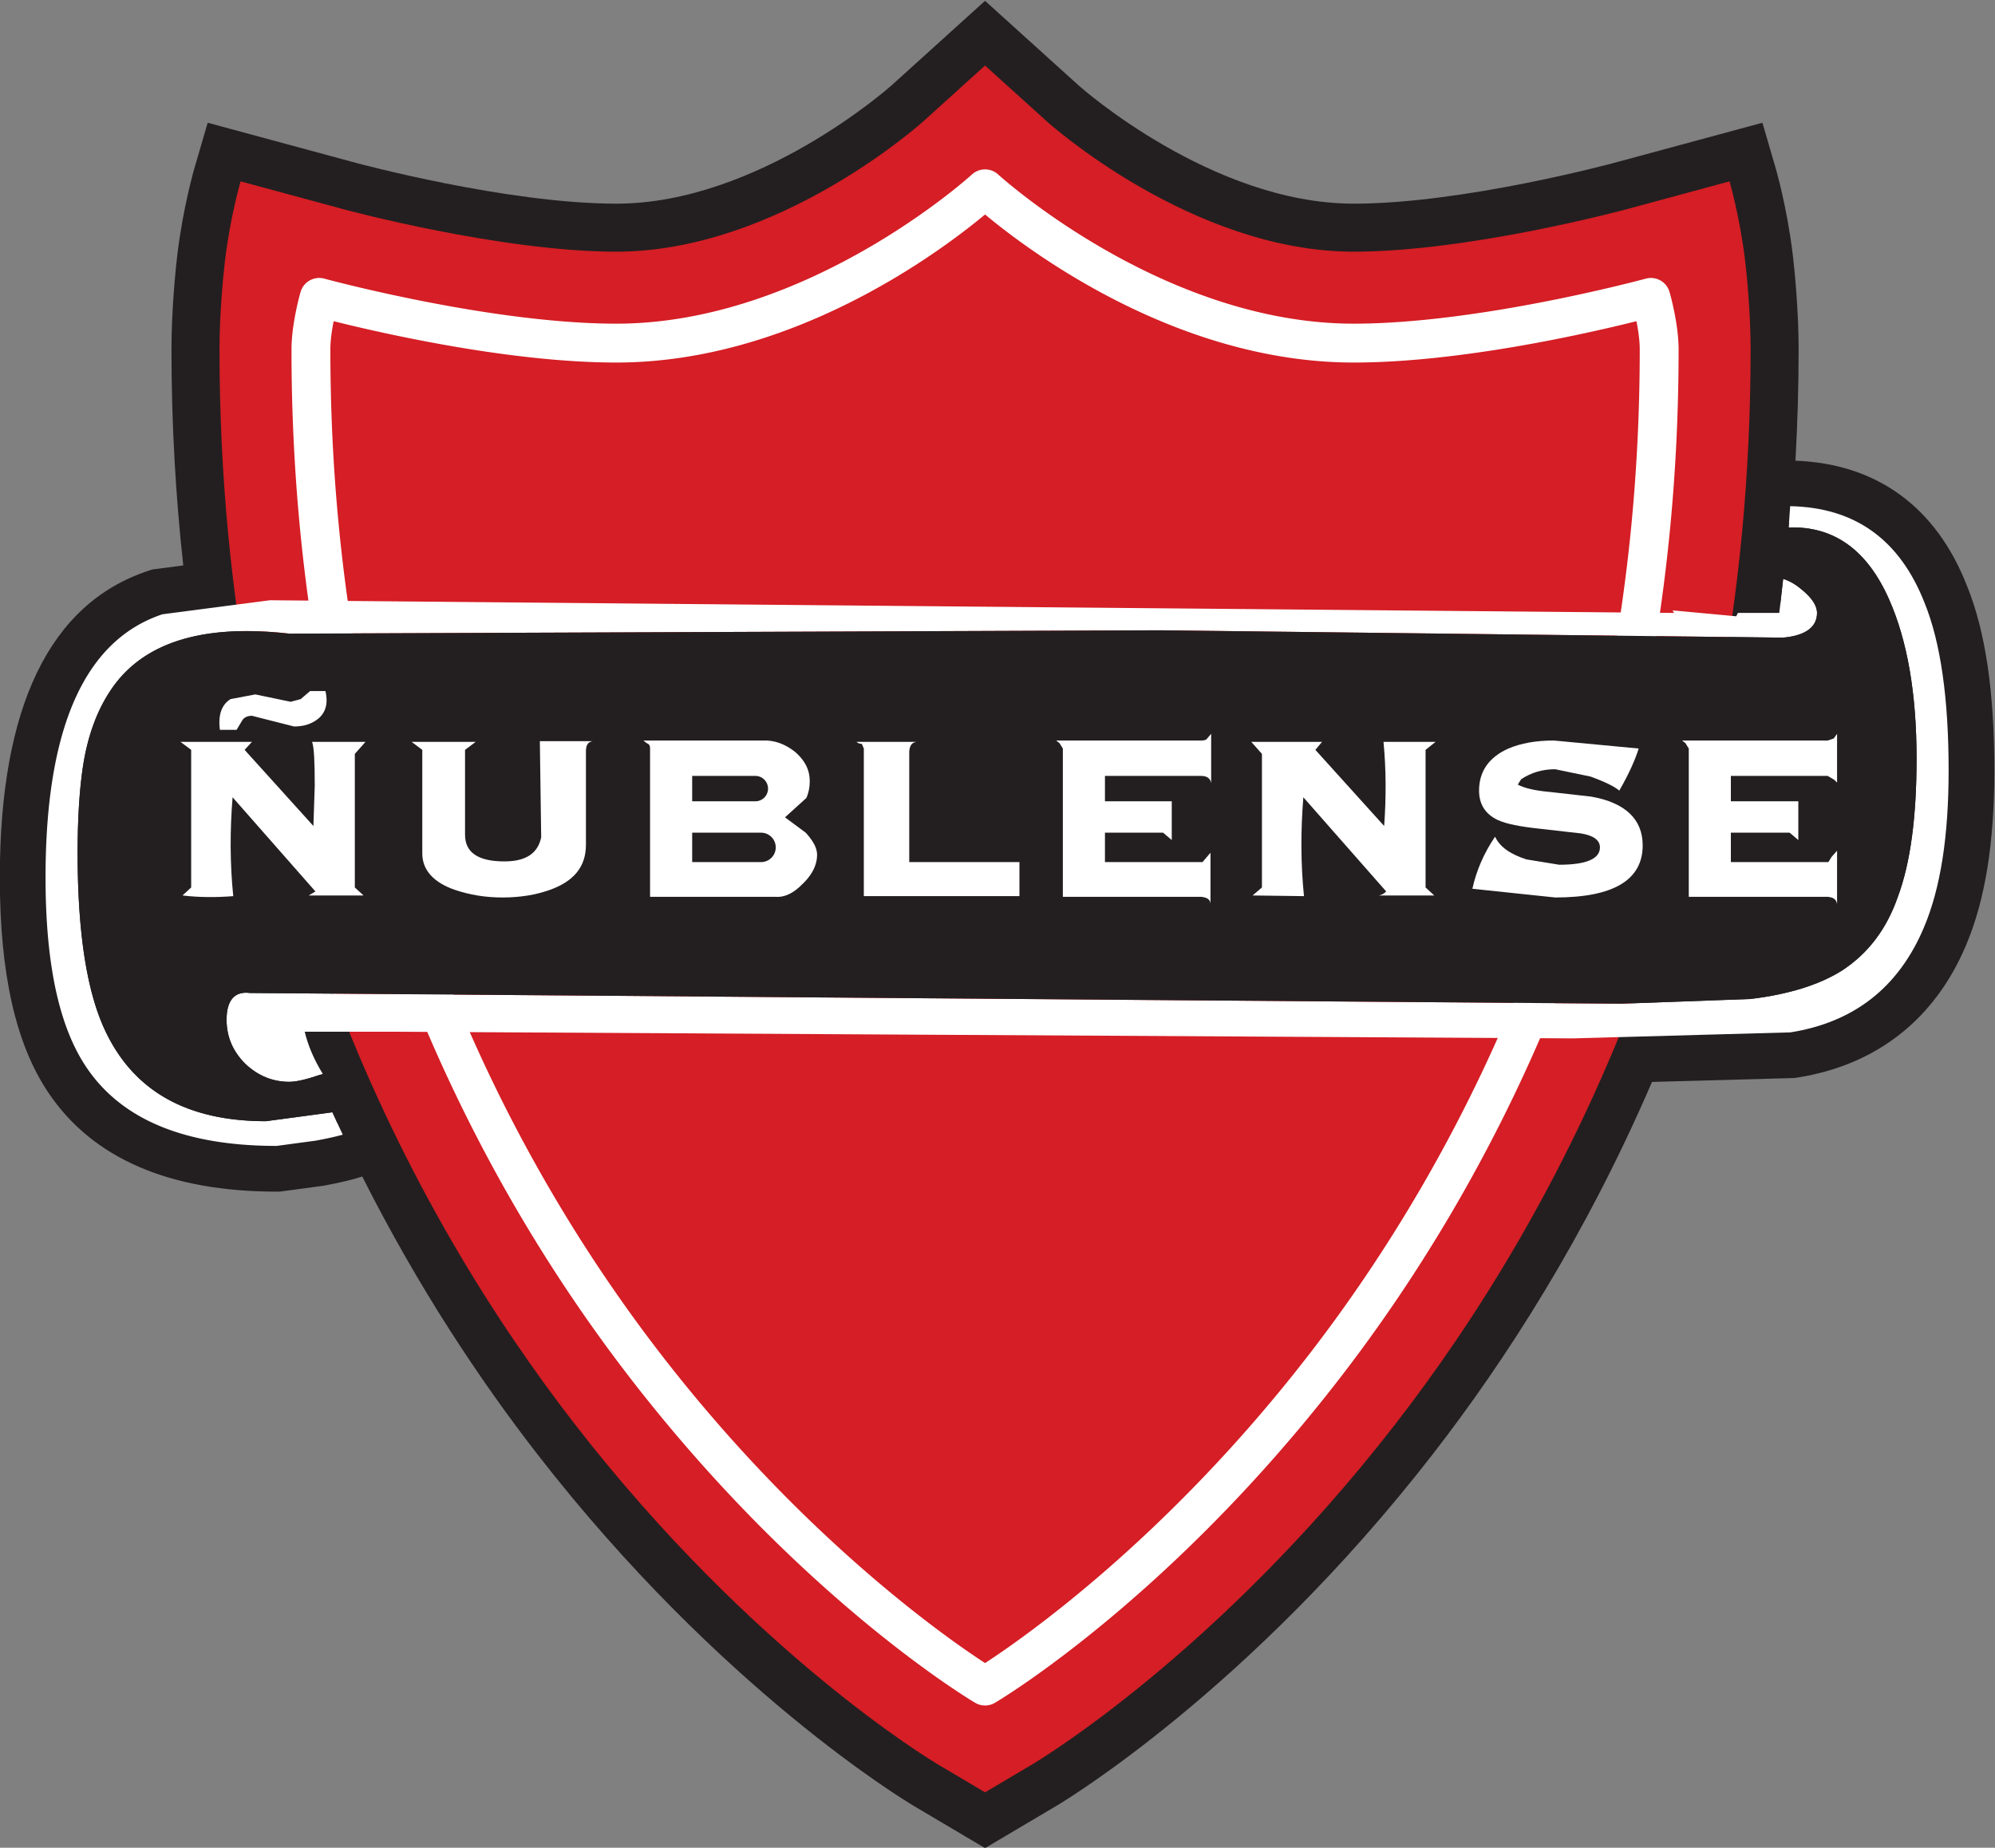
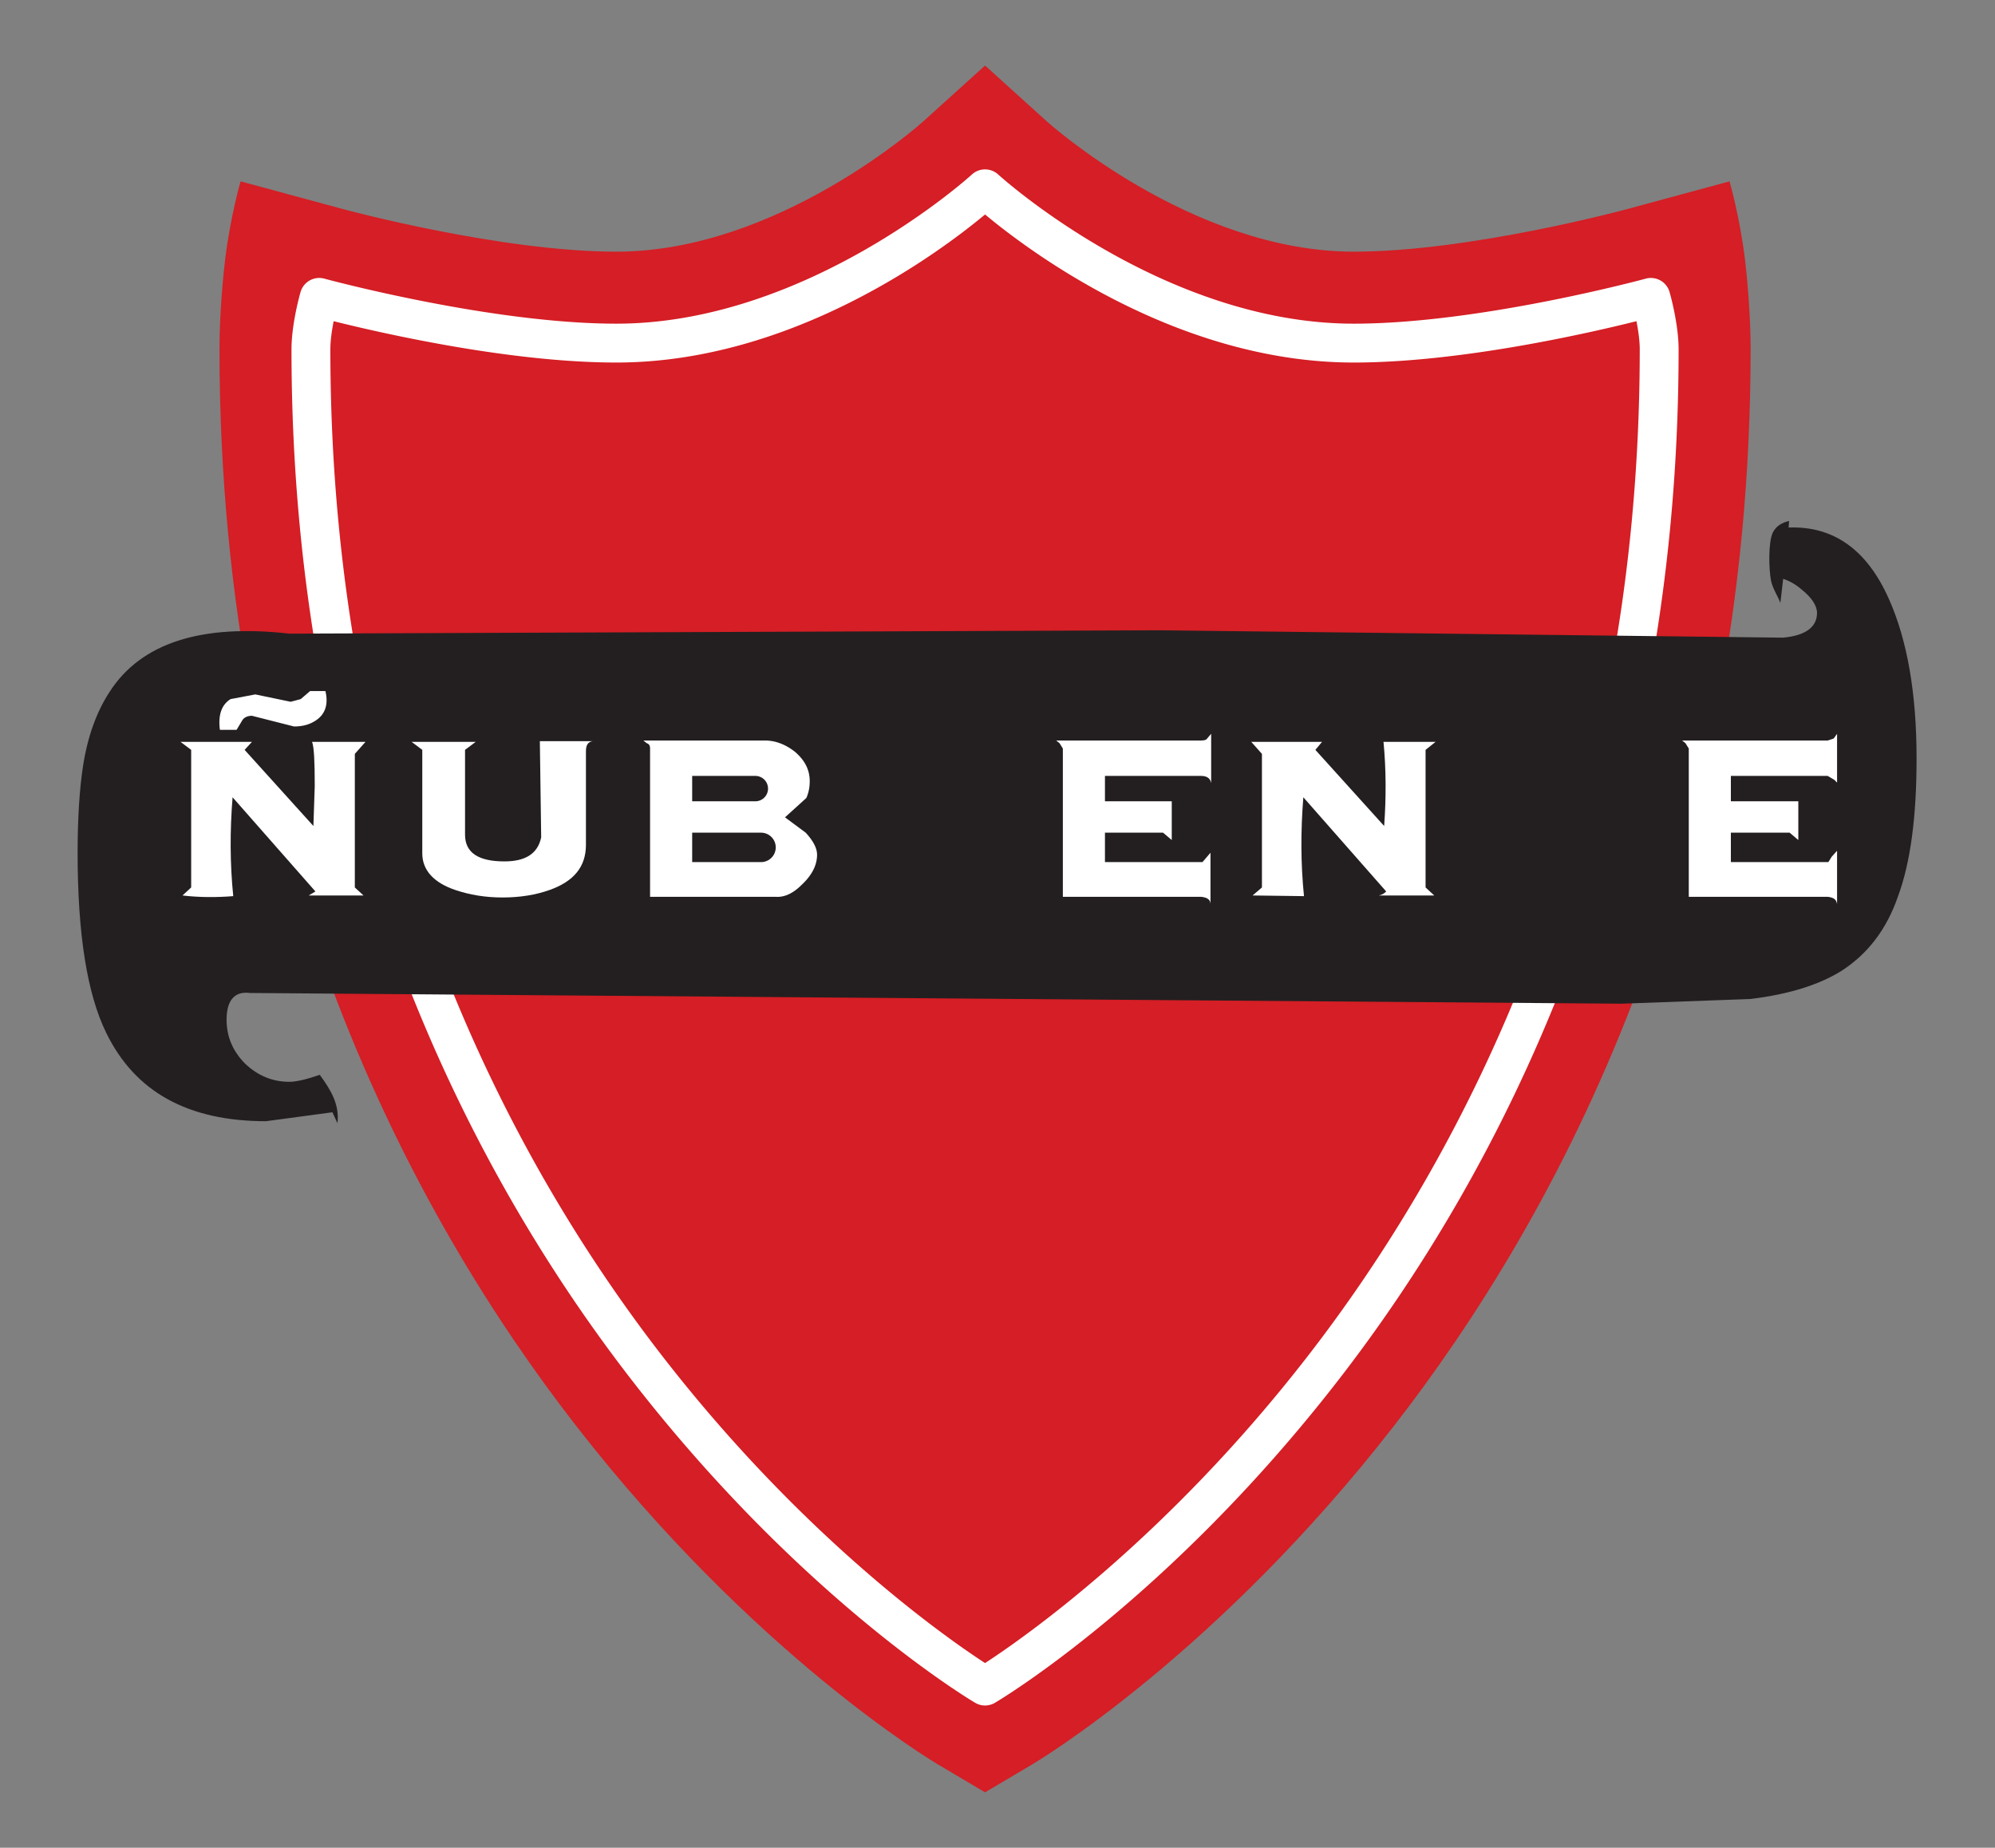
<svg xmlns="http://www.w3.org/2000/svg" viewBox="158.38 340.37 476.94 441.78">
  <rect x="158.38" y="340.37" width="476.94" height="441.78" fill="#808080" stroke="none" />
  <defs>
    <clipPath id="a" clipPathUnits="userSpaceOnUse">
-       <path d="M0 841.89h595.276V0H0Z" />
-     </clipPath>
+       </clipPath>
    <clipPath id="b" clipPathUnits="userSpaceOnUse">
      <path d="M0 841.89h595.276V0H0Z" />
    </clipPath>
    <clipPath id="c" clipPathUnits="userSpaceOnUse">
      <path d="M0 841.89h595.276V0H0Z" />
    </clipPath>
    <clipPath id="d" clipPathUnits="userSpaceOnUse">
      <path d="M0 841.89h595.276V0H0Z" />
    </clipPath>
    <clipPath id="e" clipPathUnits="userSpaceOnUse">
-       <path d="M0 841.89h595.276V0H0Z" />
-     </clipPath>
+       </clipPath>
    <clipPath id="f" clipPathUnits="userSpaceOnUse">
      <path d="M0 841.89h595.276V0H0Z" />
    </clipPath>
    <clipPath id="g" clipPathUnits="userSpaceOnUse">
      <path d="M0 841.89h595.276V0H0Z" />
    </clipPath>
    <clipPath id="h" clipPathUnits="userSpaceOnUse">
      <path d="M0 841.89h595.276V0H0Z" />
    </clipPath>
    <clipPath id="i" clipPathUnits="userSpaceOnUse">
      <path d="M0 841.89h595.276V0H0Z" />
    </clipPath>
    <clipPath id="j" clipPathUnits="userSpaceOnUse">
      <path d="M0 841.89h595.276V0H0Z" />
    </clipPath>
    <clipPath id="k" clipPathUnits="userSpaceOnUse">
      <path d="M0 841.89h595.276V0H0Z" />
    </clipPath>
    <clipPath id="l" clipPathUnits="userSpaceOnUse">
      <path d="M0 841.89h595.276V0H0Z" />
    </clipPath>
    <clipPath id="m" clipPathUnits="userSpaceOnUse">
-       <path d="M0 841.89h595.276V0H0Z" />
-     </clipPath>
+       </clipPath>
    <clipPath id="n" clipPathUnits="userSpaceOnUse">
      <path d="M0 841.89h595.276V0H0Z" />
    </clipPath>
  </defs>
  <path d="M471.575 481.708c-5.539 14.143-16.176 21.875-30.754 22.418.361 6.518.57 13.166.57 19.979 0 6.624-.675 13.899-1.074 17.154-1.027 8.382-2.973 15.1-3.055 15.382l-2.366 8.103-26.578-7.193c-.293-.08-27.106-7.322-46.725-7.322-25.442 0-49.021 20.929-49.257 21.14l-16.856 15.242-16.857-15.242c-.236-.211-23.816-21.14-49.256-21.14-19.602 0-46.436 7.243-46.704 7.315l-26.6 7.2-2.367-8.103c-.082-.282-2.028-7-3.053-15.382-.399-3.258-1.075-10.536-1.075-17.154 0-13.511.76-26.419 2.115-38.765l-5.579-.728-.75-.25c-17.631-5.88-26.57-24.379-26.57-54.981 0-17.261 2.845-29.886 8.701-38.598 7.91-11.784 21.687-17.758 40.949-17.758h.551l7.811 1.054.195.035c2.82.521 5.002 1.041 6.794 1.618 10.04-19.923 21.111-36.551 31.493-49.917 32.784-42.212 66.062-62.164 67.462-62.993l12.74-7.544 12.741 7.544c1.398.829 34.677 20.781 67.461 62.993 13.201 16.998 27.517 39.267 39.409 66.886l25.562.704.523.084c14.174 2.239 24.628 10.443 30.233 23.72 3.42 8.055 5.083 18.311 5.083 31.341 0 14.178-1.607 25.025-4.917 33.158" clip-path="url(#a)" style="fill:#231f20;fill-opacity:1;fill-rule:nonzero;stroke:none" transform="matrix(1.333 0 0 -1.333 0 1122.52)" />
  <path d="M431.771 540.213c-.954 7.783-2.773 14.015-2.773 14.015l-18.43-4.989c-.278-.076-28.175-7.62-48.975-7.62-29.039 0-54.777 23.131-55.032 23.365l-11.081 10.019-11.082-10.019c-.256-.234-25.992-23.365-55.031-23.365-20.801 0-48.697 7.544-48.976 7.62l-18.43 4.989s-1.819-6.232-2.772-14.015c-.362-2.96-1.01-9.911-1.01-16.108 0-91.524 34.748-155.476 63.898-193.008 31.773-40.912 63.704-60.071 65.048-60.864l8.355-4.949 8.354 4.949c1.344.793 33.274 19.952 65.048 60.864 29.15 37.532 63.897 101.484 63.897 193.008 0 6.197-.646 13.148-1.008 16.108" clip-path="url(#b)" style="fill:#d51e25;fill-opacity:1;fill-rule:nonzero;stroke:none" transform="matrix(1.333 0 0 -1.333 0 1122.52)" />
  <path d="M295.48 548.292c7.841-6.538 34.427-26.558 66.113-26.558 19.086 0 42.045 5.248 50.713 7.415.304-1.553.589-3.391.589-5.044 0-85.744-32.371-145.518-59.527-180.564-25.417-32.804-51.092-50.653-57.888-55.074-6.796 4.421-32.473 22.27-57.89 55.074-27.155 35.046-59.526 94.82-59.526 180.564 0 1.653.286 3.491.59 5.044 8.666-2.167 31.626-7.415 50.713-7.415 31.685 0 58.271 20.02 66.113 26.558m-2.361 7.166c-.291-.269-29.476-26.753-63.752-26.753-22.592 0-52.084 7.994-52.38 8.075a3.485 3.485 0 0 1-4.267-2.39c-.066-.229-1.627-5.661-1.627-10.285 0-87.865 33.273-149.15 61.184-185.088 30.284-38.991 60.17-56.928 61.427-57.673a3.48 3.48 0 0 1 3.551 0c1.258.745 31.142 18.682 61.427 57.673 27.911 35.938 61.183 97.223 61.183 185.088 0 4.623-1.559 10.055-1.626 10.284a3.483 3.483 0 0 1-4.265 2.391c-.297-.081-29.789-8.075-52.381-8.075-34.277 0-63.461 26.484-63.753 26.753a3.49 3.49 0 0 1-4.721 0" clip-path="url(#c)" style="fill:#fff;fill-opacity:1;fill-rule:nonzero;stroke:none" transform="matrix(1.333 0 0 -1.333 0 1122.52)" />
-   <path d="M463.98 478.62c-4.462 11.389-12.504 17.125-24.105 17.35-.099-1.273-.171-2.568-.28-3.828 8.084.3 14.097-3.998 18.035-12.924 3.235-7.307 4.913-16.772 4.913-28.513 0-10.423-1.081-18.689-3.359-24.797-2.035-5.869-5.386-10.18-9.942-13.179-3.956-2.519-9.462-4.309-16.532-5.154l-23.123-.841-245.945 1.922c-2.756.361-4.193-1.317-4.193-4.793 0-2.998 1.078-5.629 3.353-7.907q3.415-3.233 7.908-3.235c1.318 0 3.353.484 5.99 1.437q-2.337 3.78-3.234 7.548h16.77l210.731-1.193 38.929 1.077c11.379 1.798 19.408 8.023 23.96 18.807 2.999 7.069 4.436 16.41 4.436 28.153 0 12.937-1.437 23.001-4.312 30.07" clip-path="url(#d)" style="fill:#fff;fill-opacity:1;fill-rule:nonzero;stroke:none" transform="matrix(1.333 0 0 -1.333 0 1122.52)" />
  <path d="M441.935 481.018c-1.108.957-2.212 1.563-3.318 1.914-.234-2.039-.442-4.102-.708-6.11h-7.414c-.101-.198-.187-.414-.3-.601l-11.407 1.059.265-.458-251.818 2.276-19.287-2.515c-14.016-4.674-20.965-20.485-20.965-47.202 0-15.451 2.397-26.719 7.308-34.026 6.35-9.457 17.73-14.129 34.143-14.129l7.068.953c1.921.356 3.502.709 4.784 1.064a287 287 0 0 0-1.853 4.017l-11.916-1.602c-14.017 0-23.48 5.269-28.632 15.808-3.474 7.07-5.151 17.849-5.151 32.346 0 6.35.358 11.503.957 15.457.84 5.509 2.517 9.944 4.793 13.417 5.629 8.745 16.411 12.218 32.226 10.422l156.213.603 111.656-1.321c4.072.36 6.11 1.915 6.11 4.432 0 1.317-.96 2.757-2.754 4.196" clip-path="url(#e)" style="fill:#fff;fill-opacity:1;fill-rule:nonzero;stroke:none" transform="matrix(1.333 0 0 -1.333 0 1122.52)" />
  <path d="M170.71 392.721q-4.493.002-7.908 3.235c-2.275 2.278-3.353 4.909-3.353 7.907 0 3.476 1.437 5.154 4.193 4.793l245.945-1.922 23.123.841c7.07.845 12.576 2.635 16.532 5.154 4.556 2.999 7.907 7.31 9.942 13.179 2.278 6.108 3.359 14.374 3.359 24.797 0 11.741-1.678 21.206-4.913 28.513-3.938 8.926-9.951 13.224-18.035 12.924.034.385.057.779.086 1.169-1.284-.284-2.339-.908-2.906-2.047-.86-1.73-.732-6.694-.33-8.671.284-1.392 1.219-2.752 1.672-3.981q.252 2.157.5 4.32c1.106-.351 2.21-.957 3.318-1.914 1.794-1.439 2.754-2.879 2.754-4.196 0-2.517-2.038-4.072-6.11-4.432l-111.656 1.321-156.213-.603c-15.815 1.796-26.597-1.677-32.226-10.422-2.276-3.473-3.953-7.908-4.793-13.417-.599-3.954-.957-9.107-.957-15.457 0-14.497 1.677-25.276 5.151-32.346 5.152-10.539 14.615-15.808 28.632-15.808l11.916 1.602c.298-.661.602-1.306.903-1.962.397 3.379-1.2 5.97-3.173 8.681-2.366-.822-4.23-1.258-5.453-1.258" clip-path="url(#f)" style="fill:#231f20;fill-opacity:1;fill-rule:nonzero;stroke:none" transform="matrix(1.333 0 0 -1.333 0 1122.52)" />
  <path d="M184.368 453.701h-9.585c.36-.959.479-3.593.479-7.908l-.239-7.187-12.339 13.656 1.318 1.439h-12.821l1.918-1.439v-24.678l-1.557-1.438c2.997-.36 6.109-.36 9.104-.12-.598 5.87-.598 11.858-.119 17.732l14.856-16.893-1.198-.719h9.823l-1.557 1.438v23.959zm-9.944 9.105h2.755c.599-2.516-.12-4.316-1.915-5.391-.96-.601-2.159-.959-3.716-.959l-7.546 1.918c-.72 0-1.318-.24-1.678-.719l-1.079-1.798h-2.995c-.358 2.757.36 4.553 1.917 5.51l4.432.841 6.35-1.322 1.798.481z" clip-path="url(#g)" style="fill:#fff;fill-opacity:1;fill-rule:nonzero;stroke:none" transform="matrix(1.333 0 0 -1.333 0 1122.52)" />
  <path d="M194.549 452.262v-18.566c0-2.995 2.036-5.271 5.991-6.591 2.515-.838 5.272-1.319 8.386-1.319 3.236 0 5.99.481 8.385 1.319 4.433 1.558 6.59 4.192 6.59 8.148v16.77c0 1.08.357 1.678 1.198 1.796h-9.465l.239-17.248c-.598-2.875-2.754-4.315-6.588-4.315-4.673 0-7.068 1.556-7.068 4.793v15.213l1.916 1.439h-11.5z" clip-path="url(#h)" style="fill:#fff;fill-opacity:1;fill-rule:nonzero;stroke:none" transform="matrix(1.333 0 0 -1.333 0 1122.52)" />
  <path d="M242.953 432.132h12.401a2.638 2.638 0 0 1 0 5.275h-12.401zm0 10.907h11.261a2.276 2.276 0 1 1 0 4.55h-11.261zm-8.75 10.9h21.803c1.918 0 3.714-.718 5.393-2.033 1.795-1.56 2.635-3.238 2.635-5.274 0-1.199-.24-2.156-.599-2.994l-3.835-3.476 3.714-2.755c1.319-1.435 2.038-2.754 2.038-3.951 0-1.918-.958-3.716-2.756-5.396q-2.336-2.334-4.672-2.152h-22.523v26.594c0 .601-.239.841-.599.957z" clip-path="url(#i)" style="fill:#fff;fill-opacity:1;fill-rule:nonzero;stroke:none" transform="matrix(1.333 0 0 -1.333 0 1122.52)" />
-   <path d="M283.201 453.701H272.42c.24-.242.596-.358.959-.358l.359-.841v-26.476h27.911v6.106h-19.765v19.891c.121 1.08.477 1.56 1.317 1.678" clip-path="url(#j)" style="fill:#fff;fill-opacity:1;fill-rule:nonzero;stroke:none" transform="matrix(1.333 0 0 -1.333 0 1122.52)" />
  <path d="M335.314 454.304q-.18-.364-1.081-.365h-25.997l.601-.48.597-.957v-26.594h24.799c1.081-.122 1.678-.48 1.678-1.321v9.225l-1.437-1.68h-17.49v5.275h10.423l1.558-1.319v6.951h-11.981v4.55h17.249c1.081 0 1.678-.478 1.798-1.313v8.863z" clip-path="url(#k)" style="fill:#fff;fill-opacity:1;fill-rule:nonzero;stroke:none" transform="matrix(1.333 0 0 -1.333 0 1122.52)" />
  <path d="M376.282 453.701h-9.341c.481-5.033.481-10.063.117-15.095l-12.336 13.656 1.197 1.439h-12.7l1.918-2.158v-23.959l-1.674-1.438 9.217-.12c-.597 5.87-.597 11.74-.117 17.732l14.859-16.893c-.364-.36-.721-.598-1.321-.719h9.941l-1.557 1.438v24.678z" clip-path="url(#l)" style="fill:#fff;fill-opacity:1;fill-rule:nonzero;stroke:none" transform="matrix(1.333 0 0 -1.333 0 1122.52)" />
  <path d="M386.949 436.688c-2.034-2.992-3.355-6.107-4.072-9.34l14.854-1.562c10.422 0 15.692 3.117 15.692 9.347 0 4.671-3.111 7.668-9.225 8.742l-7.427.839c-2.755.241-4.673.719-5.75 1.32l.601.957c1.793 1.197 3.835 1.798 6.109 1.798l6.347-1.318c2.634-.961 4.308-1.796 5.149-2.516 1.797 3.115 2.882 5.631 3.479 7.547l-15.211 1.437c-3.235 0-5.873-.48-8.151-1.437-3.48-1.557-5.266-4.074-5.266-7.547 0-2.396 1.073-4.19 3.348-5.271 1.557-.717 4.076-1.198 7.43-1.556l7.424-.843c2.275-.354 3.476-1.197 3.476-2.512 0-2.038-2.395-3.115-7.308-3.115l-5.87.957c-2.99.961-4.788 2.278-5.629 4.073" clip-path="url(#m)" style="fill:#fff;fill-opacity:1;fill-rule:nonzero;stroke:none" transform="matrix(1.333 0 0 -1.333 0 1122.52)" />
  <path d="m420.494 453.939.601-.48.596-.957v-26.594h24.913c1.084-.122 1.561-.48 1.681-1.321v9.583l-.961-1.073-.6-.965h-17.486v5.275h10.542l1.554-1.319v6.951h-12.096v4.55h17.366l1.201-.714.48-.483v8.747l-.597-.835-1.084-.365z" clip-path="url(#n)" style="fill:#fff;fill-opacity:1;fill-rule:nonzero;stroke:none" transform="matrix(1.333 0 0 -1.333 0 1122.52)" />
</svg>